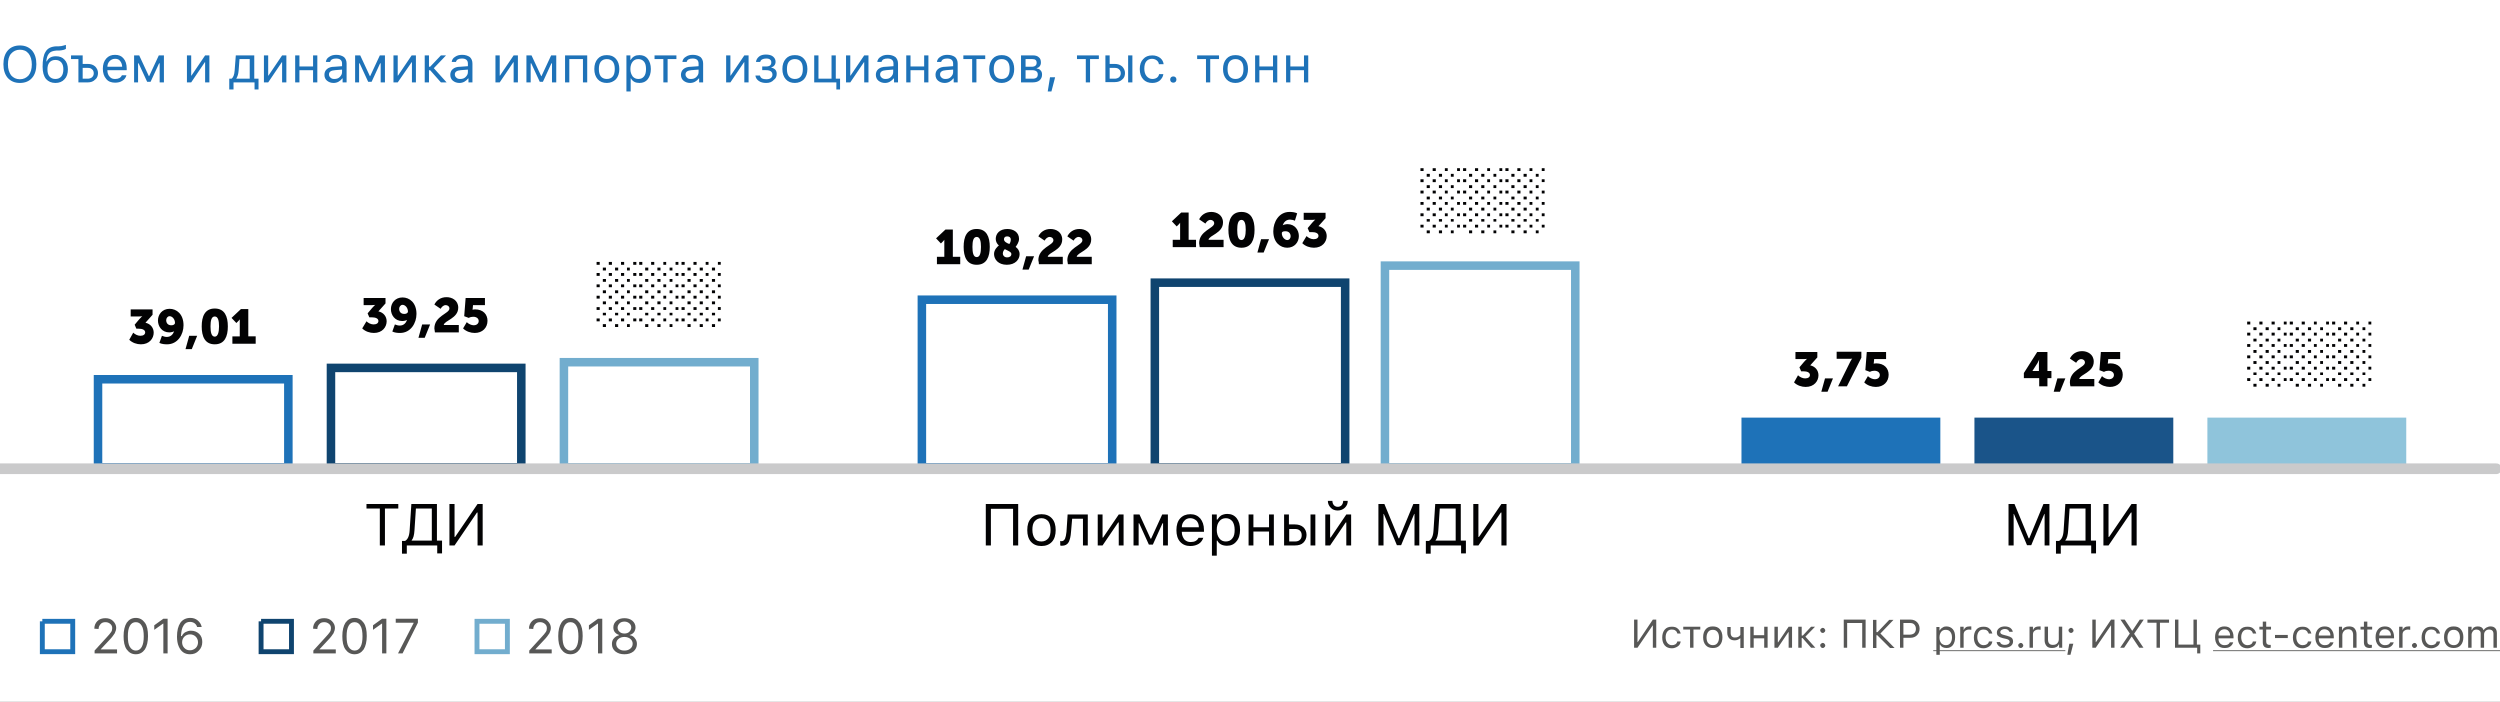
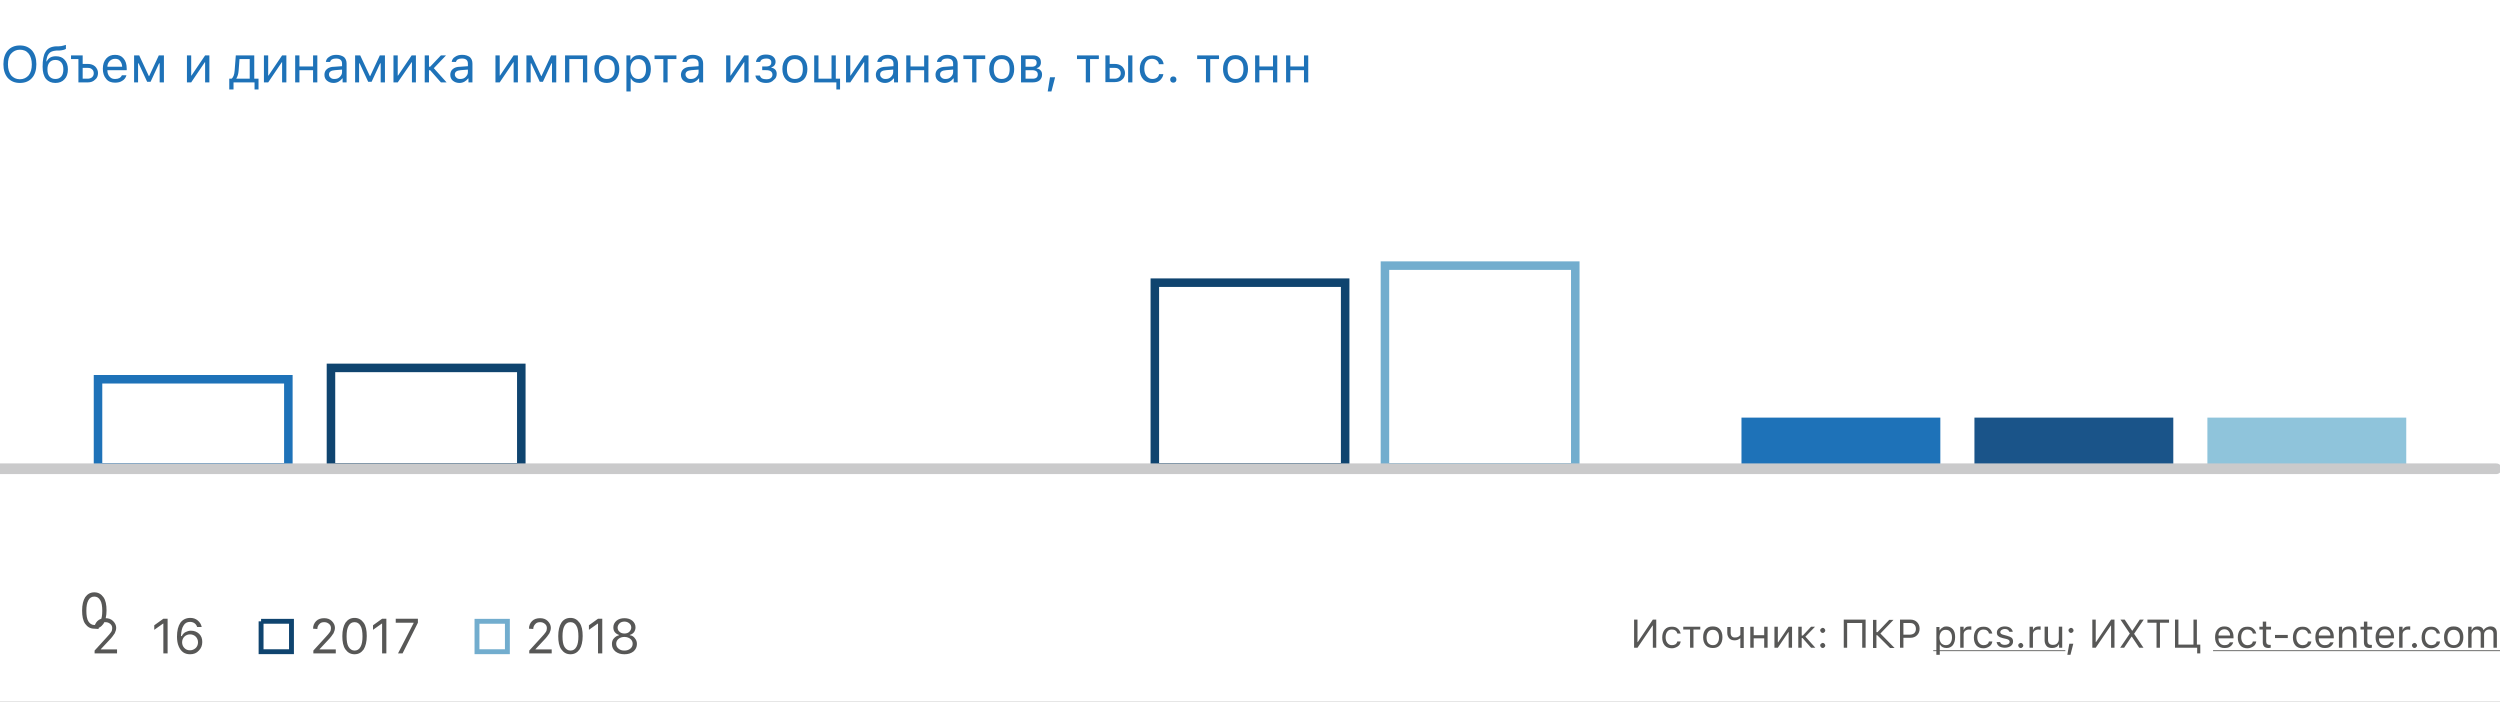
<svg xmlns="http://www.w3.org/2000/svg" xmlns:xlink="http://www.w3.org/1999/xlink" id="Layer_1" x="0" y="0" version="1.1" viewBox="0 0 880 247" xml:space="preserve">
  <rect x="0" y="0" width="880" height="247" fill="#808080" stroke="none" />
  <style>.st2{fill:#1e72b8}.st3{fill:#575756}.st7,.st8,.st9{fill:#fff;stroke:#1e72b8;stroke-width:3}.st8,.st9{stroke:#0f446f}.st9{stroke:#72adce}.st13{fill:#020203}</style>
  <defs>
    <path id="SVGID_1_" d="M0 0h880v247H0z" />
  </defs>
  <clipPath id="SVGID_2_">
    <use overflow="visible" xlink:href="#SVGID_1_" />
  </clipPath>
  <g clip-path="url(#SVGID_2_)">
    <path fill="#fff" d="M0 0h880v247H0z" />
    <path d="M7 16c1.8 0 3.2.6 4.3 1.8 1 1.2 1.5 2.8 1.5 4.8s-.5 3.7-1.5 4.8c-1 1.2-2.5 1.8-4.3 1.8-1.8 0-3.2-.6-4.3-1.8-1-1.2-1.5-2.8-1.5-4.8s.5-3.7 1.6-4.9C3.8 16.6 5.2 16 7 16zm0 1.5c-1.3 0-2.3.5-3.1 1.4s-1.1 2.2-1.1 3.8.4 2.8 1.1 3.8c.8.9 1.8 1.4 3.1 1.4s2.3-.5 3.1-1.4c.7-.9 1.1-2.2 1.1-3.8 0-1.6-.4-2.9-1.1-3.8-.8-1-1.8-1.4-3.1-1.4zM19.5 27.8c.9 0 1.6-.3 2.1-.9.5-.6.7-1.5.7-2.5s-.2-1.8-.7-2.4c-.5-.6-1.2-.9-2.1-.9-.9 0-1.6.3-2.1.9-.5.6-.7 1.4-.7 2.4 0 1.1.2 1.9.7 2.5.5.6 1.2.9 2.1.9zm-3-6.3c.7-1.2 1.7-1.7 3.2-1.7 1.3 0 2.3.4 3 1.2.8.8 1.2 2 1.2 3.4 0 1.5-.4 2.7-1.2 3.5-.8.9-1.9 1.3-3.2 1.3-1.4 0-2.5-.5-3.3-1.4-.8-1-1.2-2.4-1.2-4.3 0-2.3.3-4.1 1-5.2.7-1.3 2-1.9 3.8-2h.9c.6 0 1.2-.1 1.8-.3.4-.1.6-.2.7-.2v1.4c-.4.3-1.2.5-2.4.6h-1c-1.2.1-2.1.4-2.6 1.1-.5.6-.8 1.5-.9 2.7h.2zM27.6 29v-8.2H25v-1.3h4.1v3h1.8c1.1 0 1.9.3 2.6.9.6.6 1 1.4 1 2.3s-.3 1.8-1 2.3c-.7.7-1.5 1-2.6 1h-3.3zm1.5-5.2v3.9h1.8c.6 0 1.1-.2 1.5-.5.4-.4.6-.8.6-1.4 0-.6-.2-1.1-.6-1.4-.4-.4-.9-.5-1.5-.5h-1.8zM40.5 20.7c-.8 0-1.4.3-1.9.8s-.8 1.2-.8 2H43c0-.8-.3-1.5-.7-2-.4-.6-1-.8-1.8-.8zm4 5.8c-.2.8-.7 1.5-1.4 1.9-.7.5-1.6.7-2.6.7-1.3 0-2.4-.4-3.1-1.3-.8-.9-1.2-2.1-1.2-3.6s.4-2.7 1.2-3.6c.8-.9 1.8-1.3 3.1-1.3s2.3.4 3 1.3c.7.8 1.1 2 1.1 3.5v.6h-6.8v.1c0 .9.3 1.7.8 2.2.5.6 1.1.8 1.9.8 1.2 0 2-.4 2.4-1.3h1.6zM47.2 29v-9.5H49l3.4 7.3h.1l3.4-7.3h1.8V29h-1.5v-6.7H56l-3 6.5h-1.2l-3-6.5h-.2V29h-1.4zM65.8 29v-9.5h1.5v7.1h.1l4.8-7.1h1.5V29h-1.5v-7.1h-.1L67.3 29h-1.5zM87.9 20.8h-3.6l-.3 4c-.1 1.3-.4 2.2-.8 2.8v.1h4.7v-6.9zm-7.2 10.7v-3.8h.8c.6-.4 1-1.4 1.1-2.9l.4-5.3h6.5v8.2H91v3.8h-1.4V29h-7.4v2.5h-1.5zM92.9 29v-9.5h1.5v7.1h.1l4.8-7.1h1.5V29h-1.5v-7.1h-.1L94.4 29h-1.5zM103.9 19.5h1.5v3.9h4.8v-3.9h1.5V29h-1.5v-4.3h-4.8V29h-1.5v-9.5zM117.7 27.8c.8 0 1.4-.2 1.9-.7.5-.5.8-1 .8-1.7v-.9l-2.5.2c-1.4.1-2.1.6-2.1 1.5 0 .5.2.8.5 1.1.4.4.8.5 1.4.5zm-.3 1.4c-.9 0-1.7-.3-2.3-.8-.6-.5-.9-1.2-.9-2.1 0-.8.3-1.5.9-2 .6-.5 1.4-.8 2.6-.8l2.7-.2v-.9c0-1.2-.7-1.8-2.1-1.8-1.2 0-1.9.4-2.1 1.2h-1.5c.1-.8.5-1.4 1.2-1.8.7-.5 1.5-.7 2.5-.7 1.1 0 2 .3 2.7.8.6.6.9 1.3.9 2.3V29h-1.4v-1.4h-.1c-.8 1-1.8 1.6-3.1 1.6zM125 29v-9.5h1.8l3.4 7.3h.1l3.4-7.3h1.8V29H134v-6.7h-.2l-3 6.5h-1.2l-3-6.5h-.2V29H125zM138.5 29v-9.5h1.5v7.1h.1l4.8-7.1h1.5V29H145v-7.1h-.1L140 29h-1.5zM151.4 23.5l3.8-4h1.8l-4.3 4.5 4.5 5h-2l-3.8-4.3h-.4V29h-1.5v-9.5h1.5v4h.4zM162 27.8c.8 0 1.4-.2 1.9-.7.5-.5.8-1 .8-1.7v-.9l-2.5.2c-1.4.1-2.1.6-2.1 1.5 0 .5.2.8.5 1.1.4.4.8.5 1.4.5zm-.3 1.4c-.9 0-1.7-.3-2.3-.8-.6-.5-.9-1.2-.9-2.1 0-.8.3-1.5.9-2 .6-.5 1.4-.8 2.6-.8l2.7-.2v-.9c0-1.2-.7-1.8-2.1-1.8-1.2 0-1.9.4-2.1 1.2H159c.1-.8.5-1.4 1.2-1.8.7-.5 1.5-.7 2.5-.7 1.1 0 2 .3 2.7.8.6.6.9 1.3.9 2.3V29h-1.4v-1.4h-.1c-.8 1-1.8 1.6-3.1 1.6zM174.4 29v-9.5h1.5v7.1h.1l4.8-7.1h1.5V29h-1.5v-7.1h-.1l-4.8 7.1h-1.5zM185.3 29v-9.5h1.8l3.4 7.3h.1l3.4-7.3h1.8V29h-1.5v-6.7h-.2l-3 6.5H190l-3-6.5h-.2V29h-1.5zM205.1 20.8h-4.7V29h-1.5v-9.5h7.8V29h-1.5v-8.2zM213.6 27.8c.9 0 1.6-.3 2.1-.9.5-.6.7-1.5.7-2.6s-.2-2-.7-2.6c-.5-.6-1.2-.9-2.1-.9-.9 0-1.6.3-2.1.9-.5.6-.7 1.5-.7 2.6s.2 2 .7 2.6c.5.6 1.2.9 2.1.9zm0 1.4c-1.3 0-2.4-.4-3.2-1.3-.8-.9-1.2-2.1-1.2-3.6s.4-2.7 1.2-3.6c.8-.9 1.8-1.3 3.2-1.3 1.4 0 2.4.4 3.2 1.3.8.9 1.2 2.1 1.2 3.6s-.4 2.7-1.2 3.6c-.8.8-1.9 1.3-3.2 1.3zM225.1 19.4c1.2 0 2.2.4 2.9 1.3.7.9 1.1 2.1 1.1 3.6s-.4 2.7-1.1 3.6c-.7.9-1.7 1.3-2.9 1.3-1.4 0-2.4-.5-3-1.6h-.1v4.6h-1.5V19.5h1.4v1.6h.1c.3-.5.7-1 1.3-1.3.5-.3 1.1-.4 1.8-.4zm-.4 8.4c.9 0 1.5-.3 2-.9.5-.6.7-1.5.7-2.6s-.2-2-.7-2.6c-.5-.6-1.2-.9-2-.9-.9 0-1.5.3-2 .9-.5.6-.8 1.5-.8 2.6s.3 1.9.8 2.6c.5.6 1.2.9 2 .9zM238.1 20.8H235V29h-1.5v-8.2h-3.1v-1.3h7.7v1.3zM243.2 27.8c.8 0 1.4-.2 1.9-.7.5-.5.8-1 .8-1.7v-.9l-2.5.2c-1.4.1-2.1.6-2.1 1.5 0 .5.2.8.5 1.1.3.4.8.5 1.4.5zm-.3 1.4c-.9 0-1.7-.3-2.3-.8-.6-.5-.9-1.2-.9-2.1 0-.8.3-1.5.9-2 .6-.5 1.5-.8 2.6-.8l2.7-.2v-.9c0-1.2-.7-1.8-2.1-1.8-1.2 0-1.9.4-2.1 1.2h-1.5c.1-.8.5-1.4 1.2-1.8.7-.5 1.5-.7 2.5-.7 1.1 0 2 .3 2.7.8.6.6.9 1.3.9 2.3V29h-1.4v-1.4h-.1c-.8 1-1.8 1.6-3.1 1.6zM255.6 29v-9.5h1.5v7.1h.1l4.8-7.1h1.5V29H262v-7.1h-.1l-4.8 7.1h-1.5zM269.7 29.2c-1 0-1.9-.2-2.6-.7-.7-.5-1.1-1.1-1.2-1.9h1.6c.1.4.3.7.7 1 .4.2.9.3 1.5.3.7 0 1.2-.1 1.6-.4.4-.3.6-.7.6-1.2 0-1-.7-1.6-2.2-1.6h-1.4v-1.3h1.4c1.2 0 1.8-.5 1.8-1.4 0-.4-.1-.8-.4-1-.3-.3-.8-.4-1.4-.4-.6 0-1 .1-1.4.3-.4.2-.6.5-.7.9h-1.5c.1-.8.5-1.4 1.1-1.9.6-.5 1.5-.7 2.4-.7 1 0 1.9.2 2.5.7.6.5.9 1.1.9 1.8 0 .5-.1.9-.4 1.3-.3.4-.7.6-1.1.7v.1c1.3.3 1.9 1 1.9 2.2 0 .9-.3 1.6-1 2.1-.7.8-1.6 1.1-2.7 1.1zM279.8 27.8c.9 0 1.6-.3 2.1-.9.5-.6.7-1.5.7-2.6s-.2-2-.7-2.6c-.5-.6-1.2-.9-2.1-.9-.9 0-1.6.3-2.1.9-.5.6-.7 1.5-.7 2.6s.2 2 .7 2.6c.5.6 1.2.9 2.1.9zm0 1.4c-1.3 0-2.4-.4-3.2-1.3-.8-.9-1.2-2.1-1.2-3.6s.4-2.7 1.2-3.6c.8-.9 1.8-1.3 3.2-1.3 1.4 0 2.4.4 3.2 1.3.8.9 1.2 2.1 1.2 3.6s-.4 2.7-1.2 3.6c-.8.8-1.9 1.3-3.2 1.3zM294.4 31.5V29h-7.8v-9.5h1.5v8.2h4.6v-8.2h1.5v8.2h1.5v3.8h-1.3zM297.8 29v-9.5h1.5v7.1h.1l4.8-7.1h1.5V29h-1.5v-7.1h-.1l-4.8 7.1h-1.5zM311.7 27.8c.8 0 1.4-.2 1.9-.7.5-.5.8-1 .8-1.7v-.9l-2.5.2c-1.4.1-2.1.6-2.1 1.5 0 .5.2.8.5 1.1.4.4.9.5 1.4.5zm-.2 1.4c-.9 0-1.7-.3-2.3-.8-.6-.5-.9-1.2-.9-2.1 0-.8.3-1.5.9-2 .6-.5 1.5-.8 2.6-.8l2.7-.2v-.9c0-1.2-.7-1.8-2.1-1.8-1.2 0-1.9.4-2.1 1.2h-1.5c.1-.8.5-1.4 1.2-1.8.7-.5 1.5-.7 2.5-.7 1.1 0 2 .3 2.7.8.6.6.9 1.3.9 2.3V29h-1.4v-1.4h-.1c-.9 1-1.8 1.6-3.1 1.6zM319 19.5h1.5v3.9h4.8v-3.9h1.5V29h-1.5v-4.3h-4.8V29H319v-9.5zM332.8 27.8c.8 0 1.4-.2 1.9-.7.5-.5.8-1 .8-1.7v-.9l-2.5.2c-1.4.1-2.1.6-2.1 1.5 0 .5.2.8.5 1.1.4.4.9.5 1.4.5zm-.3 1.4c-.9 0-1.7-.3-2.3-.8-.6-.5-.9-1.2-.9-2.1 0-.8.3-1.5.9-2 .6-.5 1.5-.8 2.6-.8l2.7-.2v-.9c0-1.2-.7-1.8-2.1-1.8-1.2 0-1.9.4-2.1 1.2h-1.5c.1-.8.5-1.4 1.2-1.8.7-.5 1.5-.7 2.5-.7 1.1 0 2 .3 2.7.8.6.6.9 1.3.9 2.3V29h-1.4v-1.4h-.1c-.8 1-1.8 1.6-3.1 1.6zM346.8 20.8h-3.1V29h-1.5v-8.2h-3.1v-1.3h7.7v1.3zM352.6 27.8c.9 0 1.6-.3 2.1-.9.5-.6.7-1.5.7-2.6s-.2-2-.7-2.6c-.5-.6-1.2-.9-2.1-.9-.9 0-1.6.3-2.1.9-.5.6-.7 1.5-.7 2.6s.2 2 .7 2.6c.5.6 1.2.9 2.1.9zm0 1.4c-1.3 0-2.4-.4-3.2-1.3-.8-.9-1.2-2.1-1.2-3.6s.4-2.7 1.2-3.6c.8-.9 1.8-1.3 3.2-1.3 1.4 0 2.4.4 3.2 1.3.8.9 1.2 2.1 1.2 3.6s-.4 2.7-1.2 3.6c-.8.8-1.9 1.3-3.2 1.3zM361 20.8v2.7h2.1c1.2 0 1.8-.5 1.8-1.4 0-.9-.5-1.3-1.5-1.3H361zm0 3.9v3h2.5c1.2 0 1.8-.5 1.8-1.5s-.7-1.5-2.1-1.5H361zm-1.5-5.2h4.1c.9 0 1.6.2 2.1.7.5.4.7 1 .7 1.8 0 .5-.1.9-.4 1.3-.3.4-.7.6-1.1.7v.1c.6.1 1.1.3 1.4.7.4.4.5.9.5 1.5 0 .8-.3 1.5-.9 2-.6.5-1.4.7-2.4.7h-4.1v-9.5zM368.8 32.2l.8-5h1.8l-1.3 5h-1.3zM386.8 20.8h-3.1V29h-1.5v-8.2h-3.1v-1.3h7.7v1.3zM397.1 19.5h1.5V29h-1.5v-9.5zm-6.5 4.3v3.9h1.8c.6 0 1.1-.2 1.5-.5.4-.4.6-.8.6-1.4 0-.6-.2-1.1-.6-1.4-.4-.4-.9-.5-1.5-.5h-1.8zm-1.5-4.3h1.5v3h1.8c1.1 0 1.9.3 2.6.9.6.6 1 1.4 1 2.3s-.3 1.8-1 2.3c-.6.6-1.5.9-2.6.9h-3.3v-9.4zM407.9 22.4c-.1-.5-.4-.9-.8-1.2-.4-.3-1-.5-1.6-.5-.8 0-1.5.3-2 .9-.5.6-.7 1.5-.7 2.6s.3 2 .8 2.6c.5.6 1.2 1 2 1 1.3 0 2.2-.6 2.4-1.7h1.5c-.1.9-.6 1.6-1.2 2.2-.7.6-1.6.9-2.7.9-1.3 0-2.4-.4-3.2-1.3-.8-.9-1.2-2.1-1.2-3.6s.4-2.7 1.2-3.5c.8-.9 1.8-1.3 3.2-1.3 1.1 0 2 .3 2.8.9.7.6 1.1 1.3 1.2 2.2h-1.7zM413 29.1c-.3 0-.6-.1-.8-.3-.2-.2-.3-.5-.3-.8 0-.3.1-.6.3-.8.2-.2.5-.3.8-.3.3 0 .6.1.8.3.2.2.3.5.3.8 0 .3-.1.6-.3.8-.2.2-.5.3-.8.3zM429.1 20.8H426V29h-1.5v-8.2h-3.1v-1.3h7.7v1.3zM434.9 27.8c.9 0 1.6-.3 2.1-.9.5-.6.7-1.5.7-2.6s-.2-2-.7-2.6c-.5-.6-1.2-.9-2.1-.9-.9 0-1.6.3-2.1.9-.5.6-.7 1.5-.7 2.6s.2 2 .7 2.6c.5.6 1.2.9 2.1.9zm0 1.4c-1.3 0-2.4-.4-3.2-1.3-.8-.9-1.2-2.1-1.2-3.6s.4-2.7 1.2-3.6c.8-.9 1.8-1.3 3.2-1.3 1.4 0 2.4.4 3.2 1.3.8.9 1.2 2.1 1.2 3.6s-.4 2.7-1.2 3.6c-.8.8-1.9 1.3-3.2 1.3zM441.8 19.5h1.5v3.9h4.8v-3.9h1.5V29h-1.5v-4.3h-4.8V29h-1.5v-9.5zM452.7 19.5h1.5v3.9h4.8v-3.9h1.5V29H459v-4.3h-4.8V29h-1.5v-9.5z" class="st2" />
    <path d="M581.8 220.2h-.1l-5.3 7.8h-1.2v-9.9h1.2v7.9h.1l5.3-7.9h1.2v9.9h-1.2v-7.8zM590.4 222.9c-.1-.4-.3-.7-.6-.9-.3-.3-.8-.4-1.3-.4-.7 0-1.2.2-1.6.7-.4.5-.6 1.2-.6 2s.2 1.5.6 2c.4.5.9.8 1.6.8 1 0 1.7-.4 1.9-1.3h1.2c-.1.7-.4 1.3-1 1.7-.6.4-1.3.7-2.1.7-1 0-1.9-.3-2.5-1-.6-.7-.9-1.6-.9-2.8 0-1.1.3-2.1.9-2.8.6-.7 1.4-1 2.5-1 .9 0 1.6.2 2.1.7.5.4.8 1 1 1.7h-1.2zM598.5 221.6h-2.4v6.4h-1.2v-6.4h-2.4v-1h6v1zM602.9 227.1c.7 0 1.2-.2 1.6-.7.4-.5.6-1.2.6-2s-.2-1.6-.6-2c-.4-.5-.9-.7-1.6-.7-.7 0-1.2.2-1.6.7-.4.5-.6 1.2-.6 2s.2 1.6.6 2c.4.4.9.7 1.6.7zm0 1c-1 0-1.9-.3-2.5-1-.6-.7-.9-1.6-.9-2.8 0-1.2.3-2.1.9-2.8.6-.7 1.4-1 2.5-1s1.9.3 2.5 1c.6.7.9 1.6.9 2.8 0 1.2-.3 2.1-.9 2.8-.6.7-1.4 1-2.5 1zM612.6 228v-3.3h-.1c-.6.5-1.2.7-1.9.7-.8 0-1.4-.2-1.9-.7-.4-.5-.7-1.1-.7-1.9v-2.1h1.2v2.1c0 .5.1.9.4 1.2.3.3.6.4 1.1.4.9 0 1.5-.3 1.9-.9v-2.8h1.2v7.4h-1.2zM616.1 220.6h1.2v3h3.7v-3h1.2v7.4H621v-3.3h-3.7v3.3h-1.2v-7.4zM624.6 228v-7.4h1.2v5.5h.1l3.7-5.5h1.2v7.4h-1.2v-5.5h-.1l-3.7 5.5h-1.2zM634.6 223.7l2.9-3.1h1.4l-3.4 3.5 3.5 3.9h-1.5l-3-3.4h-.3v3.4H633v-7.4h1.2v3.1h.4zM641.6 228.1c-.2 0-.5-.1-.6-.3-.2-.2-.3-.4-.3-.6 0-.2.1-.5.3-.6.2-.2.4-.3.6-.3.2 0 .5.1.6.3.2.2.3.4.3.6 0 .2-.1.5-.3.6-.1.2-.3.3-.6.3zm0-5.3c-.2 0-.5-.1-.6-.3-.2-.2-.3-.4-.3-.6 0-.2.1-.5.3-.6.2-.2.4-.3.6-.3.2 0 .5.1.6.3.2.2.3.4.3.6 0 .2-.1.5-.3.6-.1.2-.3.3-.6.3zM655.5 228v-8.7h-5.3v8.7H649v-9.9h7.7v9.9h-1.2zM660.9 222.5l4.1-4.3h1.5l-4.6 4.8 5 5.1h-1.6l-4.5-4.5h-.3v4.5h-1.2v-9.9h1.2v4.3h.4zM672.5 218.1c.9 0 1.7.3 2.3.9.6.6.9 1.4.9 2.3 0 .9-.3 1.7-.9 2.3-.6.6-1.4.9-2.3.9H670v3.5h-1.2v-9.9h3.7zm-2.5 5.3h2.2c.7 0 1.2-.2 1.6-.5.4-.4.6-.9.6-1.5 0-.7-.2-1.2-.6-1.6-.4-.4-.9-.5-1.6-.5H670v4.1zM685.1 220.5c.9 0 1.7.3 2.3 1 .6.7.8 1.6.8 2.8 0 1.2-.3 2.1-.8 2.8-.6.7-1.3 1-2.2 1-1.1 0-1.9-.4-2.3-1.2h-.1v3.6h-1.2v-9.8h1.1v1.2h.1c.2-.4.6-.8 1-1 .4-.3.8-.4 1.3-.4zm-.2 6.6c.7 0 1.2-.2 1.6-.7.4-.5.6-1.2.6-2 0-.9-.2-1.5-.6-2-.4-.5-.9-.7-1.6-.7-.7 0-1.2.2-1.6.7-.4.5-.6 1.2-.6 2s.2 1.5.6 2c.4.4.9.7 1.6.7zM690.1 220.6h1.1v1.1h.1c.1-.4.4-.7.7-.9s.8-.3 1.3-.3h.6v1.2c-.2 0-.4-.1-.8-.1-.6 0-1 .2-1.4.5-.4.3-.5.8-.5 1.3v4.6H690v-7.4zM700.1 222.9c-.1-.4-.3-.7-.6-.9-.3-.3-.8-.4-1.3-.4-.7 0-1.2.2-1.6.7-.4.5-.6 1.2-.6 2s.2 1.5.6 2c.4.5.9.8 1.6.8 1 0 1.7-.4 1.9-1.3h1.2c-.1.7-.4 1.3-1 1.7-.6.4-1.3.7-2.1.7-1 0-1.9-.3-2.5-1-.6-.7-.9-1.6-.9-2.8 0-1.1.3-2.1.9-2.8.6-.7 1.4-1 2.5-1 .9 0 1.6.2 2.1.7.5.4.8 1 1 1.7h-1.2zM702.9 222.6c0-.6.3-1.1.8-1.5s1.2-.6 2-.6 1.4.2 1.9.5c.5.4.8.8.9 1.4h-1.2c-.1-.3-.3-.5-.5-.7-.3-.2-.6-.3-1.1-.3-.4 0-.8.1-1.1.3-.3.2-.5.5-.5.8 0 .5.4.8 1.3 1l1.1.3c.7.2 1.2.4 1.6.7.3.3.5.7.5 1.3 0 .7-.3 1.2-.8 1.6-.6.4-1.3.6-2.1.6s-1.5-.2-2-.5c-.5-.4-.8-.9-.9-1.5h1.2c.2.7.8 1 1.7 1 .5 0 .9-.1 1.2-.3.3-.2.5-.5.5-.8 0-.5-.4-.8-1.2-1l-1.3-.3c-.7-.2-1.2-.4-1.5-.7-.4-.3-.5-.7-.5-1.3zM711.3 228.1c-.2 0-.5-.1-.6-.3-.2-.2-.3-.4-.3-.6 0-.2.1-.5.3-.6.2-.2.4-.3.6-.3.2 0 .5.1.6.3.2.2.3.4.3.6 0 .2-.1.5-.3.6-.1.2-.3.3-.6.3zM714.5 220.6h1.1v1.1h.1c.1-.4.4-.7.7-.9.4-.2.8-.3 1.3-.3h.6v1.2c-.2 0-.4-.1-.8-.1-.6 0-1 .2-1.4.5-.4.3-.5.8-.5 1.3v4.6h-1.2v-7.4zM725.9 228h-1.1v-1.2h-.1c-.4.9-1.2 1.3-2.4 1.3-.8 0-1.5-.2-1.9-.7-.4-.5-.7-1.1-.7-2v-4.8h1.2v4.5c0 1.3.6 1.9 1.7 1.9.7 0 1.2-.2 1.5-.5.4-.4.6-.9.6-1.5v-4.4h1.2v7.4zM727.7 230.5l.7-3.9h1.4l-1 3.9h-1.1zm1.3-7.7c-.2 0-.5-.1-.6-.3-.2-.2-.3-.4-.3-.6 0-.2.1-.5.3-.6.2-.2.4-.3.6-.3.2 0 .5.1.6.3.2.2.3.4.3.6 0 .2-.1.5-.3.6-.1.2-.3.3-.6.3zM743.1 220.2h-.1l-5.3 7.8h-1.2v-9.9h1.2v7.9h.1l5.3-7.9h1.2v9.9h-1.2v-7.8zM749.7 223l-3.3-4.9h1.5l2.6 3.9h.1l2.6-3.9h1.4l-3.4 5 3.3 4.9H753l-2.6-3.9h-.1l-2.6 3.9h-1.4l3.4-5zM759.1 228v-8.8h-3.2v-1.1h7.6v1.1h-3.2v8.8h-1.2zM773.4 229.9V228h-7.8v-9.9h1.2v8.8h5.3v-8.8h1.2v8.8h1.2v3.1h-1.1zM783 221.5c-.6 0-1.1.2-1.5.6-.4.4-.6.9-.6 1.6h4.1c0-.7-.2-1.2-.6-1.6-.3-.4-.8-.6-1.4-.6zm3.1 4.6c-.2.6-.5 1.1-1.1 1.5-.5.4-1.2.5-2 .5-1 0-1.8-.3-2.4-1-.6-.7-.9-1.6-.9-2.8 0-1.2.3-2.1.9-2.8.6-.7 1.4-1 2.4-1s1.8.3 2.3 1c.6.7.9 1.6.9 2.7v.5h-5.3v.1c0 .7.2 1.3.6 1.7.4.4.9.6 1.5.6 1 0 1.6-.3 1.9-1h1.2zM793 222.9c-.1-.4-.3-.7-.6-.9-.3-.3-.8-.4-1.3-.4-.7 0-1.2.2-1.6.7-.4.5-.6 1.2-.6 2s.2 1.5.6 2c.4.5.9.8 1.6.8 1 0 1.7-.4 1.9-1.3h1.2c-.1.7-.4 1.3-1 1.7-.6.4-1.3.7-2.1.7-1 0-1.9-.3-2.5-1-.6-.7-.9-1.6-.9-2.8 0-1.1.3-2.1.9-2.8.6-.7 1.4-1 2.5-1 .9 0 1.6.2 2.1.7.5.4.8 1 1 1.7H793zM797.7 218.8v1.8h1.7v1h-1.7v4.2c0 .4.1.7.3.9.2.2.5.3.8.3h.5v1c-.3 0-.5.1-.7.1-.8 0-1.3-.2-1.6-.5-.3-.3-.5-.8-.5-1.5v-4.5h-1.2v-1h1.2v-1.8h1.2zM800.8 224.6v-1.1h4.5v1.1h-4.5zM812.4 222.9c-.1-.4-.3-.7-.6-.9-.3-.3-.8-.4-1.3-.4-.7 0-1.2.2-1.6.7-.4.5-.6 1.2-.6 2s.2 1.5.6 2c.4.5.9.8 1.6.8 1 0 1.7-.4 1.9-1.3h1.2c-.1.7-.4 1.3-1 1.7-.6.4-1.3.7-2.1.7-1 0-1.9-.3-2.5-1-.6-.7-.9-1.6-.9-2.8 0-1.1.3-2.1.9-2.8.6-.7 1.4-1 2.5-1 .9 0 1.6.2 2.1.7.5.4.8 1 1 1.7h-1.2zM818.2 221.5c-.6 0-1.1.2-1.4.6-.4.4-.6.9-.6 1.6h4.1c0-.7-.2-1.2-.6-1.6-.4-.4-.9-.6-1.5-.6zm3.2 4.6c-.2.6-.5 1.1-1.1 1.5-.5.4-1.2.5-2 .5-1 0-1.8-.3-2.4-1-.6-.7-.9-1.6-.9-2.8 0-1.2.3-2.1.9-2.8.6-.7 1.4-1 2.4-1s1.8.3 2.3 1c.6.7.9 1.6.9 2.7v.5h-5.3v.1c0 .7.2 1.3.6 1.7.4.4.9.6 1.5.6 1 0 1.6-.3 1.9-1h1.2zM823.3 220.6h1.1v1.2h.1c.4-.9 1.2-1.3 2.4-1.3.8 0 1.5.2 1.9.7.4.5.7 1.1.7 2v4.8h-1.2v-4.5c0-1.3-.6-2-1.7-2-.6 0-1.2.2-1.5.6-.4.4-.6.9-.6 1.5v4.4h-1.2v-7.4zM833.3 218.8v1.8h1.7v1h-1.7v4.2c0 .4.1.7.3.9.2.2.5.3.8.3h.5v1c-.3 0-.5.1-.7.1-.8 0-1.3-.2-1.6-.5-.3-.3-.5-.8-.5-1.5v-4.5h-1.2v-1h1.2v-1.8h1.2zM839.5 221.5c-.6 0-1.1.2-1.4.6-.4.4-.6.9-.6 1.6h4.1c0-.7-.2-1.2-.6-1.6-.4-.4-.9-.6-1.5-.6zm3.1 4.6c-.2.6-.5 1.1-1.1 1.5-.5.4-1.2.5-2 .5-1 0-1.8-.3-2.4-1-.6-.7-.9-1.6-.9-2.8 0-1.2.3-2.1.9-2.8.6-.7 1.4-1 2.4-1s1.8.3 2.3 1c.6.7.9 1.6.9 2.7v.5h-5.3v.1c0 .7.2 1.3.6 1.7.4.4.9.6 1.5.6 1 0 1.6-.3 1.9-1h1.2zM844.6 220.6h1.1v1.1h.1c.1-.4.4-.7.7-.9s.8-.3 1.3-.3h.6v1.2c-.2 0-.4-.1-.8-.1-.6 0-1 .2-1.4.5-.4.3-.5.8-.5 1.3v4.6h-1.2v-7.4zM849.9 228.1c-.2 0-.5-.1-.6-.3-.2-.2-.3-.4-.3-.6 0-.2.1-.5.3-.6.2-.2.4-.3.6-.3.2 0 .5.1.6.3.2.2.3.4.3.6 0 .2-.1.5-.3.6-.1.2-.4.3-.6.3zM857.7 222.9c-.1-.4-.3-.7-.6-.9-.3-.3-.8-.4-1.3-.4-.7 0-1.2.2-1.6.7-.4.5-.6 1.2-.6 2s.2 1.5.6 2c.4.5.9.8 1.6.8 1 0 1.7-.4 1.9-1.3h1.2c-.1.7-.4 1.3-1 1.7-.6.4-1.3.7-2.1.7-1 0-1.9-.3-2.5-1-.6-.7-.9-1.6-.9-2.8 0-1.1.3-2.1.9-2.8.6-.7 1.4-1 2.5-1 .9 0 1.6.2 2.1.7.5.4.8 1 1 1.7h-1.2zM863.7 227.1c.7 0 1.2-.2 1.6-.7.4-.5.6-1.2.6-2s-.2-1.6-.6-2c-.4-.5-.9-.7-1.6-.7-.7 0-1.2.2-1.6.7-.4.5-.6 1.2-.6 2s.2 1.6.6 2c.3.4.9.7 1.6.7zm0 1c-1 0-1.9-.3-2.5-1-.6-.7-.9-1.6-.9-2.8 0-1.2.3-2.1.9-2.8.6-.7 1.4-1 2.5-1s1.9.3 2.5 1c.6.7.9 1.6.9 2.8 0 1.2-.3 2.1-.9 2.8-.6.7-1.5 1-2.5 1zM868.9 220.6h1.1v1.2h.1c.4-.9 1-1.3 2.1-1.3 1 0 1.7.4 2 1.3h.1c.2-.4.5-.7.9-.9.4-.2.9-.4 1.4-.4.8 0 1.3.2 1.7.6.4.4.6 1 .6 1.8v5.1h-1.2v-4.8c0-1.1-.5-1.6-1.6-1.6-.5 0-.9.2-1.2.5-.3.3-.5.7-.5 1.2v4.7h-1.2v-5c0-.4-.1-.8-.4-1-.3-.3-.7-.4-1.1-.4-.5 0-.9.2-1.2.5-.3.4-.5.8-.5 1.3v4.6h-1.2v-7.4z" class="st3" />
-     <path d="M680.4 228.9H727v.3h-46.5v-.3zm98.6 0h101v.3H779v-.3zM33.2 221.3c0-1.1.4-2 1.1-2.7.7-.7 1.7-1 2.8-1 1.1 0 2 .3 2.7 1 .7.7 1.1 1.5 1.1 2.4 0 .6-.2 1.3-.5 1.9-.4.6-1 1.5-2 2.5l-2.9 3.1v.1h5.7v1.4h-7.9v-1l4.2-4.6c.8-.8 1.3-1.5 1.6-1.9s.4-.9.4-1.4c0-.6-.2-1.1-.7-1.5-.5-.4-1-.6-1.7-.6s-1.3.2-1.7.7c-.4.4-.7 1-.7 1.7l-1.5-.1zM47.8 230.3c-1.4 0-2.4-.6-3.2-1.7-.8-1.1-1.1-2.7-1.1-4.7s.4-3.6 1.1-4.7c.8-1.1 1.8-1.7 3.2-1.7 1.4 0 2.4.6 3.2 1.7.8 1.1 1.1 2.7 1.1 4.7s-.4 3.6-1.1 4.7c-.8 1.1-1.8 1.7-3.2 1.7zm0-1.3c.9 0 1.6-.4 2.1-1.3s.7-2.1.7-3.7-.2-2.9-.7-3.7c-.5-.9-1.2-1.3-2.1-1.3-.9 0-1.6.4-2.1 1.3s-.7 2.1-.7 3.7.2 2.9.7 3.7c.5.8 1.2 1.3 2.1 1.3zM57.5 219.5h-.1l-3.1 2.2v-1.6l3.2-2.3H59V230h-1.5v-10.5zM66.9 230.3c-1.9 0-3.2-.9-4-2.8-.4-.9-.6-2.1-.6-3.4 0-2.1.4-3.7 1.2-4.9.8-1.1 2-1.7 3.5-1.7 1 0 1.9.3 2.6.9.7.6 1.2 1.3 1.4 2.3h-1.6c-.2-.6-.5-1-.9-1.3-.4-.3-1-.5-1.6-.5-1 0-1.8.4-2.3 1.3-.6.9-.8 2.1-.9 3.7h.3c.3-.6.7-1.1 1.3-1.4.6-.3 1.2-.5 1.9-.5 1.2 0 2.1.4 2.9 1.1.8.8 1.1 1.7 1.1 2.9s-.4 2.2-1.2 3c-.8.9-1.8 1.3-3.1 1.3zm0-1.4c.8 0 1.4-.3 2-.8.5-.5.8-1.2.8-2s-.3-1.5-.8-2-1.2-.8-2-.8-1.5.3-2 .8-.8 1.2-.8 2 .3 1.5.8 2c.6.6 1.2.8 2 .8zM110.2 221.3c0-1.1.4-2 1.1-2.7.7-.7 1.7-1 2.8-1 1.1 0 2 .3 2.7 1 .7.7 1.1 1.5 1.1 2.4 0 .6-.2 1.3-.5 1.9-.4.6-1 1.5-2 2.5l-2.9 3.1v.1h5.7v1.4h-7.9v-1l4.2-4.6c.8-.8 1.3-1.5 1.6-1.9.3-.4.4-.9.4-1.4 0-.6-.2-1.1-.7-1.5-.5-.4-1-.6-1.7-.6s-1.3.2-1.7.7c-.4.4-.7 1-.7 1.7l-1.5-.1zM124.8 230.3c-1.4 0-2.4-.6-3.2-1.7-.8-1.1-1.1-2.7-1.1-4.7s.4-3.6 1.1-4.7c.8-1.1 1.8-1.7 3.2-1.7 1.4 0 2.4.6 3.2 1.7.8 1.1 1.1 2.7 1.1 4.7s-.4 3.6-1.1 4.7c-.8 1.1-1.8 1.7-3.2 1.7zm0-1.3c.9 0 1.6-.4 2.1-1.3s.7-2.1.7-3.7-.2-2.9-.7-3.7c-.5-.9-1.2-1.3-2.1-1.3-.9 0-1.6.4-2.1 1.3s-.7 2.1-.7 3.7.2 2.9.7 3.7c.5.8 1.2 1.3 2.1 1.3zM134.5 219.5h-.1l-3.1 2.2v-1.6l3.2-2.3h1.5V230h-1.5v-10.5zM145.6 219.3v-.1h-6.3v-1.4h7.8v1.4l-5.4 10.8h-1.6l5.5-10.7z" class="st3" />
-     <path fill="#fff" stroke="#1e72b8" stroke-width="1.725" d="M14.9 218.7h10.7v10.7H14.9v-10.7z" />
+     <path d="M680.4 228.9H727v.3h-46.5v-.3zm98.6 0h101v.3H779v-.3zM33.2 221.3c0-1.1.4-2 1.1-2.7.7-.7 1.7-1 2.8-1 1.1 0 2 .3 2.7 1 .7.7 1.1 1.5 1.1 2.4 0 .6-.2 1.3-.5 1.9-.4.6-1 1.5-2 2.5l-2.9 3.1v.1h5.7v1.4h-7.9v-1l4.2-4.6c.8-.8 1.3-1.5 1.6-1.9s.4-.9.4-1.4c0-.6-.2-1.1-.7-1.5-.5-.4-1-.6-1.7-.6s-1.3.2-1.7.7c-.4.4-.7 1-.7 1.7l-1.5-.1zc-1.4 0-2.4-.6-3.2-1.7-.8-1.1-1.1-2.7-1.1-4.7s.4-3.6 1.1-4.7c.8-1.1 1.8-1.7 3.2-1.7 1.4 0 2.4.6 3.2 1.7.8 1.1 1.1 2.7 1.1 4.7s-.4 3.6-1.1 4.7c-.8 1.1-1.8 1.7-3.2 1.7zm0-1.3c.9 0 1.6-.4 2.1-1.3s.7-2.1.7-3.7-.2-2.9-.7-3.7c-.5-.9-1.2-1.3-2.1-1.3-.9 0-1.6.4-2.1 1.3s-.7 2.1-.7 3.7.2 2.9.7 3.7c.5.8 1.2 1.3 2.1 1.3zM57.5 219.5h-.1l-3.1 2.2v-1.6l3.2-2.3H59V230h-1.5v-10.5zM66.9 230.3c-1.9 0-3.2-.9-4-2.8-.4-.9-.6-2.1-.6-3.4 0-2.1.4-3.7 1.2-4.9.8-1.1 2-1.7 3.5-1.7 1 0 1.9.3 2.6.9.7.6 1.2 1.3 1.4 2.3h-1.6c-.2-.6-.5-1-.9-1.3-.4-.3-1-.5-1.6-.5-1 0-1.8.4-2.3 1.3-.6.9-.8 2.1-.9 3.7h.3c.3-.6.7-1.1 1.3-1.4.6-.3 1.2-.5 1.9-.5 1.2 0 2.1.4 2.9 1.1.8.8 1.1 1.7 1.1 2.9s-.4 2.2-1.2 3c-.8.9-1.8 1.3-3.1 1.3zm0-1.4c.8 0 1.4-.3 2-.8.5-.5.8-1.2.8-2s-.3-1.5-.8-2-1.2-.8-2-.8-1.5.3-2 .8-.8 1.2-.8 2 .3 1.5.8 2c.6.6 1.2.8 2 .8zM110.2 221.3c0-1.1.4-2 1.1-2.7.7-.7 1.7-1 2.8-1 1.1 0 2 .3 2.7 1 .7.7 1.1 1.5 1.1 2.4 0 .6-.2 1.3-.5 1.9-.4.6-1 1.5-2 2.5l-2.9 3.1v.1h5.7v1.4h-7.9v-1l4.2-4.6c.8-.8 1.3-1.5 1.6-1.9.3-.4.4-.9.4-1.4 0-.6-.2-1.1-.7-1.5-.5-.4-1-.6-1.7-.6s-1.3.2-1.7.7c-.4.4-.7 1-.7 1.7l-1.5-.1zM124.8 230.3c-1.4 0-2.4-.6-3.2-1.7-.8-1.1-1.1-2.7-1.1-4.7s.4-3.6 1.1-4.7c.8-1.1 1.8-1.7 3.2-1.7 1.4 0 2.4.6 3.2 1.7.8 1.1 1.1 2.7 1.1 4.7s-.4 3.6-1.1 4.7c-.8 1.1-1.8 1.7-3.2 1.7zm0-1.3c.9 0 1.6-.4 2.1-1.3s.7-2.1.7-3.7-.2-2.9-.7-3.7c-.5-.9-1.2-1.3-2.1-1.3-.9 0-1.6.4-2.1 1.3s-.7 2.1-.7 3.7.2 2.9.7 3.7c.5.8 1.2 1.3 2.1 1.3zM134.5 219.5h-.1l-3.1 2.2v-1.6l3.2-2.3h1.5V230h-1.5v-10.5zM145.6 219.3v-.1h-6.3v-1.4h7.8v1.4l-5.4 10.8h-1.6l5.5-10.7z" class="st3" />
    <path fill="#fff" stroke="#0f446f" stroke-width="1.725" d="M91.9 218.7h10.7v10.7H91.9v-10.7z" />
    <path d="M186.2 221.3c0-1.1.4-2 1.1-2.7.7-.7 1.7-1 2.8-1 1.1 0 2 .3 2.7 1 .7.7 1.1 1.5 1.1 2.4 0 .6-.2 1.3-.5 1.9-.4.6-1 1.5-2 2.5l-2.9 3.1v.1h5.7v1.4h-7.9v-1l4.2-4.6c.8-.8 1.3-1.5 1.6-1.9.3-.4.4-.9.4-1.4 0-.6-.2-1.1-.7-1.5-.5-.4-1-.6-1.7-.6s-1.3.2-1.7.7c-.4.4-.7 1-.7 1.7l-1.5-.1zM200.8 230.3c-1.4 0-2.4-.6-3.2-1.7-.8-1.1-1.1-2.7-1.1-4.7s.4-3.6 1.1-4.7 1.8-1.7 3.2-1.7c1.4 0 2.4.6 3.2 1.7.8 1.1 1.1 2.7 1.1 4.7s-.4 3.6-1.1 4.7c-.8 1.1-1.8 1.7-3.2 1.7zm0-1.3c.9 0 1.6-.4 2.1-1.3s.7-2.1.7-3.7-.2-2.9-.7-3.7c-.5-.9-1.2-1.3-2.1-1.3-.9 0-1.6.4-2.1 1.3s-.7 2.1-.7 3.7.2 2.9.7 3.7c.5.8 1.2 1.3 2.1 1.3zM210.5 219.5h-.1l-3.1 2.2v-1.6l3.2-2.3h1.5V230h-1.5v-10.5zM219.8 230.3c-1.3 0-2.3-.3-3.2-1-.8-.7-1.2-1.5-1.2-2.6 0-.8.2-1.5.7-2 .5-.6 1.1-.9 1.8-1.1v-.1c-.6-.2-1.1-.5-1.5-1-.4-.5-.5-1.1-.5-1.7 0-.9.4-1.7 1.1-2.3.7-.6 1.7-.9 2.8-.9 1.1 0 2.1.3 2.8.9.7.6 1.1 1.4 1.1 2.3 0 .7-.2 1.2-.5 1.7-.4.5-.9.8-1.5 1v.1c.8.1 1.4.5 1.8 1.1.5.6.7 1.2.7 2 0 1-.4 1.9-1.2 2.6-.9.7-1.9 1-3.2 1zm0-1.3c.8 0 1.5-.2 2.1-.7.5-.4.8-1 .8-1.7s-.3-1.3-.8-1.7c-.5-.4-1.2-.7-2.1-.7-.8 0-1.5.2-2.1.7-.5.4-.8 1-.8 1.7s.3 1.3.8 1.7c.6.5 1.2.7 2.1.7zm0-6c.7 0 1.3-.2 1.7-.6.4-.4.7-.9.7-1.5s-.2-1.1-.7-1.5-1-.6-1.7-.6-1.3.2-1.7.6c-.4.4-.7.9-.7 1.5s.2 1.1.7 1.5c.4.4 1 .6 1.7.6z" class="st3" />
    <path fill="#fff" stroke="#72adce" stroke-width="1.725" d="M167.9 218.7h10.7v10.7h-10.7v-10.7z" />
    <path d="M34.5 133.5h67v31h-67v-31z" class="st7" />
    <path d="M116.5 129.5h67v35h-67v-35z" class="st8" />
-     <path d="M198.5 127.5h67v37h-67v-37z" class="st9" />
-     <path d="M324.5 105.5h67v59h-67v-59z" class="st7" />
    <path d="M406.5 99.5h67v65h-67v-65z" class="st8" />
    <path d="M487.5 93.5h67v71h-67v-71z" class="st9" />
    <path d="M683 147h-70v19h70v-19z" class="st2" />
    <path fill="#1a5489" d="M765 147h-70v19h70v-19z" />
    <path fill="#8fc4db" d="M847 147h-70v19h70v-19z" />
    <path fill="none" stroke="#cacacb" stroke-linecap="round" stroke-linejoin="round" stroke-miterlimit="10" stroke-width="3.75" d="M-4 165h882.7" />
-     <path d="M133.7 192v-13H129v-1.6h11.2v1.6h-4.7v13h-1.8zM145.9 186.6c-.1 1.7-.4 2.9-1 3.6v.1h7.1V179h-5.6l-.5 7.6zm-2.7 8.3h-1.7v-4.5h1.1c.9-.5 1.5-1.7 1.6-3.8l.6-9.2h9v12.9h1.8v4.5h-1.7V192h-10.7v2.9zM168.1 180.4h-.2L160 192h-1.8v-14.6h1.8V189h.2l7.9-11.6h1.8V192h-1.8v-11.6zM356.6 192v-12.9h-7.8V192H347v-14.6h11.4V192h-1.8zM366.6 190.6c1 0 1.8-.4 2.4-1.1.6-.7.8-1.7.8-3s-.3-2.3-.8-3c-.6-.7-1.4-1.1-2.4-1.1s-1.8.4-2.4 1.1c-.6.7-.8 1.7-.8 3s.3 2.3.8 3c.5.8 1.3 1.1 2.4 1.1zm0 1.6c-1.6 0-2.8-.5-3.7-1.5-.9-1-1.3-2.4-1.3-4.1 0-1.8.4-3.1 1.3-4.1.9-1 2.1-1.5 3.7-1.5s2.8.5 3.7 1.5 1.3 2.4 1.3 4.1c0 1.7-.4 3.1-1.3 4.1-.9 1-2.2 1.5-3.7 1.5zM377 187.2c-.1 1.6-.4 2.8-.8 3.6-.5.9-1.3 1.3-2.4 1.3-.2 0-.5 0-.6-.1v-1.6c.2.1.3.1.5.1.5 0 .9-.3 1.2-.9.2-.5.4-1.3.5-2.4l.4-6.1h7.1V192h-1.7v-9.4h-3.8l-.4 4.6zM386.4 192v-10.9h1.7v8.1h.2l5.5-8.1h1.7V192h-1.7v-8.1h-.2l-5.5 8.1h-1.7zM399 192v-10.9h2.1l3.9 8.5h.2l3.9-8.5h2V192h-1.7v-7.8h-.2l-3.4 7.5h-1.4l-3.4-7.5h-.2v7.8H399zM419 182.4c-.9 0-1.6.3-2.1.9-.6.6-.9 1.4-.9 2.3h6c0-1-.3-1.7-.8-2.3-.7-.6-1.4-.9-2.2-.9zm4.6 6.8c-.3.9-.8 1.7-1.6 2.2-.8.5-1.8.8-3 .8-1.5 0-2.7-.5-3.6-1.5-.9-1-1.3-2.4-1.3-4.1 0-1.7.4-3.1 1.3-4.1.9-1 2.1-1.5 3.6-1.5s2.6.5 3.5 1.5c.8 1 1.3 2.3 1.3 4v.7H416v.1c0 1.1.4 1.9.9 2.6.6.6 1.3.9 2.2.9 1.4 0 2.3-.5 2.8-1.5h1.7zM432 180.9c1.4 0 2.5.5 3.3 1.5.8 1 1.2 2.4 1.2 4.1 0 1.7-.4 3.1-1.3 4.1-.8 1-1.9 1.5-3.3 1.5-1.6 0-2.8-.6-3.4-1.8h-.2v5.3h-1.7v-14.5h1.7v1.8h.2c.4-.6.8-1.1 1.4-1.5.6-.3 1.3-.5 2.1-.5zm-.5 9.7c1 0 1.8-.4 2.3-1.1.6-.7.8-1.7.8-3s-.3-2.3-.8-3c-.6-.7-1.3-1.1-2.3-1.1-1 0-1.8.4-2.3 1.1-.6.7-.9 1.7-.9 3 0 1.2.3 2.2.9 3 .6.8 1.4 1.1 2.3 1.1zM439.5 181.1h1.7v4.5h5.5v-4.5h1.7V192h-1.7v-4.9h-5.5v4.9h-1.7v-10.9zM461.3 181.1h1.7V192h-1.7v-10.9zm-7.5 5v4.5h2.1c.7 0 1.3-.2 1.7-.6.4-.4.6-.9.6-1.6s-.2-1.2-.6-1.6c-.4-.4-1-.6-1.7-.6h-2.1zm-1.8-5h1.7v3.5h2.1c1.2 0 2.2.3 3 1 .7.7 1.1 1.6 1.1 2.7s-.4 2-1.1 2.7c-.7.7-1.7 1-3 1H452v-10.9zM466.5 192v-10.9h1.7v8.1h.2l5.5-8.1h1.7V192h-1.7v-8.1h-.2l-5.5 8.1h-1.7zm2.5-15.7c0 .6.2 1.1.5 1.5.4.4.8.6 1.4.6.6 0 1-.2 1.4-.6.3-.4.5-.9.5-1.5h1.6c0 1-.3 1.7-1 2.4-.6.6-1.5 1-2.5 1s-1.9-.3-2.5-1c-.6-.6-1-1.4-1-2.4h1.6zM485.2 192v-14.6h2.1l5 12.1h.2l5-12.1h2.1V192h-1.7v-11.1h-.1l-4.6 11h-1.5l-4.6-11h-.1V192h-1.8zM506.3 186.6c-.1 1.7-.4 2.9-1 3.6v.1h7.1V179h-5.6l-.5 7.6zm-2.7 8.3h-1.7v-4.5h1.1c.9-.5 1.5-1.7 1.6-3.8l.6-9.2h9v12.9h1.8v4.5h-1.7V192h-10.7v2.9zM528.5 180.4h-.2l-7.9 11.6h-1.8v-14.6h1.8V189h.2l7.9-11.6h1.8V192h-1.8v-11.6zM707 192v-14.6h2.1l5 12.1h.2l5-12.1h2.1V192h-1.7v-11.1h-.1l-4.6 11h-1.5l-4.6-11h-.1V192H707zM728 186.6c-.1 1.7-.4 2.9-1 3.6v.1h7.1V179h-5.6l-.5 7.6zm-2.6 8.3h-1.7v-4.5h1.1c.9-.5 1.5-1.7 1.6-3.8l.6-9.2h9v12.9h1.8v4.5h-1.7V192h-10.7v2.9zM750.3 180.4h-.2l-7.9 11.6h-1.8v-14.6h1.8V189h.2l7.9-11.6h1.8V192h-1.8v-11.6zM45.5 119.6c1.1 1.1 2.7 1.6 4.1 1.6 3 0 4.5-2.1 4.5-4.1 0-1.7-1.1-3.1-2.9-3.5l2.5-2.8v-1.9H46v2.5h2.9c.8 0 1.2-.1 1.2-.1s-.5.4-1.1 1.1l-1.6 1.9.6 1.4h.8c1.3 0 2.3.4 2.3 1.3 0 .7-.6 1.2-1.7 1.2-.9 0-1.9-.5-2.5-1.1l-1.4 2.5zM56.1 120.7c.8.4 1.8.5 2.7.5 3.8 0 5.8-3.5 5.8-6.7 0-4-2.5-5.8-4.9-5.8-2.6 0-4.1 2-4.1 4.1 0 2.1 1.4 4.2 4 4.2.6 0 1.4-.2 1.7-.4-.4 1.1-1.2 2-2.6 2-.6 0-1.2-.2-1.7-.4l-.9 2.5zm4.2-6.2c-1.3 0-1.8-.9-1.8-1.8 0-.7.5-1.4 1.2-1.4.9 0 1.9 1 1.9 2.4-.1.6-.7.8-1.3.8zM65.3 122.9h2.2l1.9-4.7h-2.8l-1.3 4.7zM75.6 121.2c3.5 0 4.6-2.8 4.6-6.3s-1.1-6.3-4.6-6.3c-3.5 0-4.6 2.8-4.6 6.3s1.1 6.3 4.6 6.3zm0-2.7c-1.2 0-1.5-1.6-1.5-3.6s.3-3.5 1.5-3.5 1.5 1.6 1.5 3.5c0 2-.4 3.6-1.5 3.6zM81.9 121H90v-2.6h-2.6v-9.6h-2.6l-3.3 3.1 1.7 1.8.7-.7c.3-.3.5-.6.5-.6v6h-2.6v2.6zM329.9 93h8.1v-2.6h-2.6v-9.6h-2.6l-3.3 3.1 1.7 1.8.7-.7c.3-.3.5-.6.5-.6v6h-2.6V93zM343.8 93.2c3.5 0 4.6-2.8 4.6-6.3s-1.1-6.3-4.6-6.3c-3.5 0-4.6 2.8-4.6 6.3s1.1 6.3 4.6 6.3zm0-2.7c-1.2 0-1.5-1.6-1.5-3.6s.3-3.5 1.5-3.5 1.5 1.6 1.5 3.5c0 2-.3 3.6-1.5 3.6zM349.9 89.4c0 1.9 1.5 3.8 4.5 3.8s4.5-1.9 4.5-3.7c0-1.2-.6-2-1.4-2.6.3-.4 1.2-1.6 1.2-2.8 0-2.3-1.9-3.5-4.1-3.5-2.8 0-4.1 1.7-4.1 3.5 0 1 .5 1.8 1.1 2.3-.5.4-1.7 1.5-1.7 3zm5.4-3.5c-1.1-.4-1.9-.9-1.9-1.7 0-.5.3-1 1.1-1s1.3.4 1.3 1.1c0 .8-.3 1.3-.5 1.6zm-2.3 3.3c0-.7.4-1.2.7-1.5 1.2.6 2.3 1 2.3 1.7 0 .8-.6 1.2-1.5 1.2s-1.5-.6-1.5-1.4zM359.9 94.9h2.2l1.9-4.7h-2.8l-1.3 4.7zM365.7 93h8.4v-2.6h-5.3c.2-1.6 5.1-2.3 5.1-6.1 0-2.6-2.2-3.7-4.1-3.7-2.2 0-3.6 1.2-4.3 2.6l2.2 1.5c.4-.7 1-1.3 1.8-1.3.6 0 1.3.4 1.3 1.2 0 1.8-5.3 2.6-5.3 7 .1.5.2.9.2 1.4zM375.9 93h8.4v-2.6H379c.2-1.6 5.1-2.3 5.1-6.1 0-2.6-2.2-3.7-4.1-3.7-2.2 0-3.6 1.2-4.3 2.6l2.2 1.5c.4-.7 1-1.3 1.8-1.3.6 0 1.3.4 1.3 1.2 0 1.8-5.3 2.6-5.3 7 .1.5.1.9.2 1.4zM127.5 115.6c1.1 1.1 2.7 1.6 4.1 1.6 3 0 4.5-2.1 4.5-4.1 0-1.7-1.1-3.1-2.9-3.5l2.5-2.8v-1.9H128v2.5h2.9c.8 0 1.2-.1 1.2-.1s-.5.4-1.1 1.1l-1.6 1.9.6 1.4h.9c1.3 0 2.3.4 2.3 1.3 0 .7-.6 1.2-1.7 1.2-.9 0-1.9-.5-2.5-1.1l-1.5 2.5zM138.1 116.7c.8.4 1.8.5 2.7.5 3.8 0 5.8-3.5 5.8-6.7 0-4-2.5-5.8-4.9-5.8-2.6 0-4.1 2-4.1 4.1 0 2.1 1.4 4.2 4 4.2.6 0 1.4-.2 1.7-.4-.4 1.1-1.2 2-2.6 2-.6 0-1.2-.2-1.7-.4l-.9 2.5zm4.2-6.2c-1.3 0-1.8-.9-1.8-1.8 0-.7.5-1.4 1.2-1.4.9 0 1.9 1 1.9 2.4-.1.6-.7.8-1.3.8zM147.3 118.9h2.2l1.9-4.7h-2.8l-1.3 4.7zM153.1 117h8.4v-2.6h-5.3c.2-1.6 5.1-2.3 5.1-6.1 0-2.6-2.2-3.7-4.1-3.7-2.2 0-3.6 1.2-4.3 2.6l2.2 1.5c.4-.7 1-1.3 1.8-1.3.6 0 1.3.4 1.3 1.2 0 1.8-5.3 2.6-5.3 7 .1.5.1.9.2 1.4zM163 115.6c1.1 1.1 2.7 1.6 4.1 1.6 2.7 0 4.5-1.8 4.5-4.3 0-2.2-1.5-4-4.4-4-.2 0-.7.1-.9.1 0 0 .1-.2.1-.5l.1-1.1h4.2v-2.5h-6.8l-.5 6.4 1.6.6c.5-.3 1.1-.4 1.6-.4 1.1 0 1.9.6 1.9 1.5 0 1-.9 1.5-1.7 1.5-.9 0-1.9-.5-2.5-1.1l-1.3 2.2zM412.9 87h8.1v-2.6h-2.6v-9.6h-2.6l-3.3 3.1 1.7 1.8.7-.7c.3-.3.5-.6.5-.6v6h-2.6V87zM422.3 87h8.4v-2.6h-5.3c.2-1.6 5.1-2.3 5.1-6.1 0-2.6-2.2-3.7-4.1-3.7-2.2 0-3.6 1.2-4.3 2.6l2.2 1.5c.4-.7 1-1.3 1.8-1.3.6 0 1.3.4 1.3 1.2 0 1.8-5.3 2.6-5.3 7 .1.5.1.9.2 1.4zM437 87.2c3.5 0 4.6-2.8 4.6-6.3s-1.1-6.3-4.6-6.3c-3.5 0-4.6 2.8-4.6 6.3s1.1 6.3 4.6 6.3zm0-2.7c-1.2 0-1.5-1.6-1.5-3.6s.3-3.5 1.5-3.5 1.5 1.6 1.5 3.5c0 2-.4 3.6-1.5 3.6zM442.6 88.9h2.2l1.9-4.7h-2.8l-1.3 4.7zM448.2 81.4c0 4 2.5 5.8 4.9 5.8 2.6 0 4.1-2 4.1-4.1 0-2.1-1.4-4.2-4-4.2-.6 0-1.4.2-1.7.4.4-1.1 1.2-2 2.6-2 .5 0 1.4.2 1.7.4l.8-2.6c-.8-.4-1.8-.5-2.7-.5-3.7 0-5.7 3.5-5.7 6.8zm4.9 3.1c-.8 0-1.9-1-1.9-2.4 0-.6.6-.7 1.3-.7 1.3 0 1.8.9 1.8 1.8 0 .6-.4 1.3-1.2 1.3zM458.4 85.6c1.1 1.1 2.7 1.6 4.1 1.6 3 0 4.5-2.1 4.5-4.1 0-1.7-1.1-3.1-2.9-3.5l2.5-2.8v-1.9h-7.7v2.5h2.9c.8 0 1.2-.1 1.2-.1s-.5.4-1.1 1.1l-1.6 1.9.6 1.4h.9c1.3 0 2.3.4 2.3 1.3 0 .7-.6 1.2-1.7 1.2-.9 0-1.9-.5-2.5-1.1l-1.5 2.5zM712.4 133.1h5.4v2.9h2.9v-2.9h1.4v-2.5h-1.4v-6.7h-3.6l-4.7 7.4v1.8zm3-2.5l1.8-2.8c.3-.5.6-1.3.6-1.3s-.1.7-.1 1.4v2.7h-2.3zM722.9 137.9h2.2l1.9-4.7h-2.8l-1.3 4.7zM728.8 136h8.4v-2.6h-5.3c.2-1.6 5.1-2.3 5.1-6.1 0-2.6-2.2-3.7-4.1-3.7-2.2 0-3.6 1.2-4.3 2.6l2.2 1.5c.4-.7 1-1.3 1.8-1.3.6 0 1.3.4 1.3 1.2 0 1.8-5.3 2.6-5.3 7 0 .5.1.9.2 1.4zM738.6 134.6c1.1 1.1 2.7 1.6 4.1 1.6 2.7 0 4.5-1.8 4.5-4.3 0-2.2-1.5-4-4.4-4-.2 0-.7.1-.9.1 0 0 .1-.2.1-.5l.1-1.1h4.2v-2.5h-6.8l-.5 6.4 1.6.6c.5-.3 1.1-.4 1.6-.4 1.1 0 1.9.6 1.9 1.5 0 1-.9 1.5-1.7 1.5-.9 0-1.9-.5-2.5-1.1l-1.3 2.2zM631.5 134.6c1.1 1.1 2.7 1.6 4.1 1.6 3 0 4.5-2.1 4.5-4.1 0-1.7-1.1-3.1-2.9-3.5l2.5-2.8v-1.9H632v2.5h2.9c.8 0 1.2-.1 1.2-.1s-.5.4-1.1 1.1l-1.6 1.9.6 1.4h.8c1.3 0 2.3.4 2.3 1.3 0 .7-.6 1.2-1.7 1.2-.9 0-1.9-.5-2.5-1.1l-1.4 2.5zM641.1 137.9h2.2l1.9-4.7h-2.8l-1.3 4.7zM647 136h3.1l5.1-10.1v-2.1h-8.7v2.5h4.8c.6 0 .7-.1.7-.1s-.3.3-.7 1.1L647 136zM656.2 134.6c1.1 1.1 2.7 1.6 4.1 1.6 2.7 0 4.5-1.8 4.5-4.3 0-2.2-1.5-4-4.4-4-.2 0-.7.1-.9.1 0 0 .1-.2.1-.5l.1-1.1h4.2v-2.5h-6.8l-.5 6.4 1.6.6c.5-.3 1.1-.4 1.6-.4 1.1 0 1.9.6 1.9 1.5 0 1-.9 1.5-1.7 1.5-.9 0-1.9-.5-2.5-1.1l-1.3 2.2zM791 117.1h1.1v1H791v-1zm4.3 0h1.1v1h-1.1v-1zm4.3 0h1.1v1h-1.1v-1zm-6.4 2.1h1.1v1h-1.1v-1zm4.3 0h1.1v1h-1.1v-1zm4.2 0h1v1h-1v-1zm-2.1 1.9h1.1v1h-1.1v-1zm-4.3 0h1.1v1h-1.1v-1zm-4.3 0h1.1v1H791v-1zm10.7 2.1h1v1h-1v-1zm-4.2 0h1.1v1h-1.1v-1zm-4.3 0h1.1v1h-1.1v-1zm-2.2 1.9h1.1v1H791v-1zm4.3 0h1.1v1h-1.1v-1zm4.3 0h1.1v1h-1.1v-1zm2.1 2h1v1h-1v-1zm-4.2 0h1.1v1h-1.1v-1zm-4.3 0h1.1v1h-1.1v-1zm-2.2 2h1.1v1H791v-1zm4.3 0h1.1v1h-1.1v-1zm4.3 0h1.1v1h-1.1v-1zm-6.4 2h1.1v.9h-1.1v-.9zm4.3 0h1.1v.9h-1.1v-.9zm4.2 0h1v.9h-1v-.9zm-2.1 2h1.1v1h-1.1v-1zm-4.3 0h1.1v1h-1.1v-1zm-4.3 0h1.1v1H791v-1zm2.2 2h1.1v1h-1.1v-1zm4.3 0h1.1v1h-1.1v-1zm4.2 0h1v1h-1v-1zm-8.5-19.9h1.1v1h-1.1v-1zm4.3 0h1.1v1h-1.1v-1zm4.2 0h1v1h-1v-1zm-10.7-2h1.1v1H791v-1zm4.3 0h1.1v1h-1.1v-1zm4.3 0h1.1v1h-1.1v-1zm4.3 3.9h1v1h-1v-1zm0 4h1v1h-1v-1zm0 4h1v1h-1v-1zm0 4h1v1h-1v-1zm0 4h1v1h-1v-1zm0-19.9h1v1h-1v-1zM806 117.1h1.1v1H806v-1zm4.2 0h1.1v1h-1.1v-1zm4.3 0h1v1h-1v-1zm-6.4 2.1h1.1v1h-1.1v-1zm4.3 0h1.1v1h-1.1v-1zm4.3 0h1v1h-1v-1zm-2.2 1.9h1v1h-1v-1zm-4.3 0h1.1v1h-1.1v-1zm-4.2 0h1.1v1H806v-1zm10.7 2.1h1v1h-1v-1zm-4.3 0h1.1v1h-1.1v-1zm-4.3 0h1.1v1h-1.1v-1zm-2.1 1.9h1.1v1H806v-1zm4.2 0h1.1v1h-1.1v-1zm4.3 0h1v1h-1v-1zm2.2 2h1v1h-1v-1zm-4.3 0h1.1v1h-1.1v-1zm-4.3 0h1.1v1h-1.1v-1zm-2.1 2h1.1v1H806v-1zm4.2 0h1.1v1h-1.1v-1zm4.3 0h1v1h-1v-1zm-6.4 2h1.1v.9h-1.1v-.9zm4.3 0h1.1v.9h-1.1v-.9zm4.3 0h1v.9h-1v-.9zm-2.2 2h1v1h-1v-1zm-4.3 0h1.1v1h-1.1v-1zm-4.2 0h1.1v1H806v-1zm2.1 2h1.1v1h-1.1v-1zm4.3 0h1.1v1h-1.1v-1zm4.3 0h1v1h-1v-1zm-8.6-19.9h1.1v1h-1.1v-1zm4.3 0h1.1v1h-1.1v-1zm4.3 0h1v1h-1v-1zm-10.7-2h1.1v1H806v-1zm4.2 0h1.1v1h-1.1v-1zm4.3 0h1v1h-1v-1zm4.3 3.9h1v1h-1v-1zm0 4h1v1h-1v-1zm0 4h1v1h-1v-1zm0 4h1v1h-1v-1zm0 4h1v1h-1v-1zm0-19.9h1v1h-1v-1zM820.9 117.1h1.1v1h-1.1v-1zm4.2 0h1.1v1h-1.1v-1zm4.3 0h1v1h-1v-1zm-6.4 2.1h1.1v1H823v-1zm4.3 0h1.1v1h-1.1v-1zm4.3 0h1v1h-1v-1zm-2.2 1.9h1v1h-1v-1zm-4.3 0h1.1v1h-1.1v-1zm-4.2 0h1.1v1h-1.1v-1zm10.7 2.1h1v1h-1v-1zm-4.3 0h1.1v1h-1.1v-1zm-4.3 0h1.1v1H823v-1zm-2.1 1.9h1.1v1h-1.1v-1zm4.2 0h1.1v1h-1.1v-1zm4.3 0h1v1h-1v-1zm2.2 2h1v1h-1v-1zm-4.3 0h1.1v1h-1.1v-1zm-4.3 0h1.1v1H823v-1zm-2.1 2h1.1v1h-1.1v-1zm4.2 0h1.1v1h-1.1v-1zm4.3 0h1v1h-1v-1zm-6.4 2h1.1v.9H823v-.9zm4.3 0h1.1v.9h-1.1v-.9zm4.3 0h1v.9h-1v-.9zm-2.2 2h1v1h-1v-1zm-4.3 0h1.1v1h-1.1v-1zm-4.2 0h1.1v1h-1.1v-1zm2.1 2h1.1v1H823v-1zm4.3 0h1.1v1h-1.1v-1zm4.3 0h1v1h-1v-1zm-8.6-19.9h1.1v1H823v-1zm4.3 0h1.1v1h-1.1v-1zm4.3 0h1v1h-1v-1zm-10.7-2h1.1v1h-1.1v-1zm4.2 0h1.1v1h-1.1v-1zm4.3 0h1v1h-1v-1zm4.3 3.9h1v1h-1v-1zm0 4h1v1h-1v-1zm0 4h1v1h-1v-1zm0 4h1v1h-1v-1zm0 4h1v1h-1v-1zm0-19.9h1v1h-1v-1zM500 63.1h1.1v1H500v-1zm4.3 0h1.1v1h-1.1v-1zm4.3 0h1v1h-1v-1zm-6.4 2.1h1.1v1h-1.1v-1zm4.3 0h1.1v1h-1.1v-1zm4.2 0h1v1h-1v-1zm-2.1 1.9h1v1h-1v-1zm-4.3 0h1.1v1h-1.1v-1zm-4.3 0h1.1v1H500v-1zm10.7 2.1h1v1h-1v-1zm-4.2 0h1.1v1h-1.1v-1zm-4.3 0h1.1v1h-1.1v-1zm-2.2 1.9h1.1v1H500v-1zm4.3 0h1.1v1h-1.1v-1zm4.3 0h1v1h-1v-1zm2.1 2h1v1h-1v-1zm-4.2 0h1.1v1h-1.1v-1zm-4.3 0h1.1v1h-1.1v-1zm-2.2 2h1.1v1H500v-1zm4.3 0h1.1v1h-1.1v-1zm4.3 0h1v1h-1v-1zm-6.4 2h1.1v.9h-1.1v-.9zm4.3 0h1.1v.9h-1.1v-.9zm4.2 0h1v.9h-1v-.9zm-2.1 2h1v1h-1v-1zm-4.3 0h1.1v1h-1.1v-1zm-4.3 0h1.1v1H500v-1zm2.2 2h1.1v1h-1.1v-1zm4.3 0h1.1v1h-1.1v-1zm4.2 0h1v1h-1v-1zm-8.5-19.9h1.1v1h-1.1v-1zm4.3 0h1.1v1h-1.1v-1zm4.2 0h1v1h-1v-1zm-10.7-2h1.1v1H500v-1zm4.3 0h1.1v1h-1.1v-1zm4.3 0h1v1h-1v-1zm4.3 3.9h1v1h-1v-1zm0 4h1v1h-1v-1zm0 4h1v1h-1v-1zm0 4h1v1h-1v-1zm0 4h1v1h-1v-1zm0-19.9h1v1h-1v-1zM515 63.1h1.1v1H515v-1zm4.2 0h1.1v1h-1.1v-1zm4.3 0h1v1h-1v-1zm-6.4 2.1h1.1v1h-1.1v-1zm4.3 0h1.1v1h-1.1v-1zm4.3 0h1v1h-1v-1zm-2.2 1.9h1v1h-1v-1zm-4.3 0h1.1v1h-1.1v-1zm-4.2 0h1.1v1H515v-1zm10.7 2.1h1v1h-1v-1zm-4.3 0h1.1v1h-1.1v-1zm-4.3 0h1.1v1h-1.1v-1zm-2.1 1.9h1.1v1H515v-1zm4.2 0h1.1v1h-1.1v-1zm4.3 0h1v1h-1v-1zm2.2 2h1v1h-1v-1zm-4.3 0h1.1v1h-1.1v-1zm-4.3 0h1.1v1h-1.1v-1zm-2.1 2h1.1v1H515v-1zm4.2 0h1.1v1h-1.1v-1zm4.3 0h1v1h-1v-1zm-6.4 2h1.1v.9h-1.1v-.9zm4.3 0h1.1v.9h-1.1v-.9zm4.3 0h1v.9h-1v-.9zm-2.2 2h1v1h-1v-1zm-4.3 0h1.1v1h-1.1v-1zm-4.2 0h1.1v1H515v-1zm2.1 2h1.1v1h-1.1v-1zm4.3 0h1.1v1h-1.1v-1zm4.3 0h1v1h-1v-1zm-8.6-19.9h1.1v1h-1.1v-1zm4.3 0h1.1v1h-1.1v-1zm4.3 0h1v1h-1v-1zm-10.7-2h1.1v1H515v-1zm4.2 0h1.1v1h-1.1v-1zm4.3 0h1v1h-1v-1zm4.3 3.9h1v1h-1v-1zm0 4h1v1h-1v-1zm0 4h1v1h-1v-1zm0 4h1v1h-1v-1zm0 4h1v1h-1v-1zm0-19.9h1v1h-1v-1zM529.9 63.1h1.1v1h-1.1v-1zm4.2 0h1.1v1h-1.1v-1zm4.3 0h1v1h-1v-1zm-6.4 2.1h1.1v1H532v-1zm4.3 0h1.1v1h-1.1v-1zm4.3 0h1v1h-1v-1zm-2.2 1.9h1v1h-1v-1zm-4.3 0h1.1v1h-1.1v-1zm-4.2 0h1.1v1h-1.1v-1zm10.7 2.1h1v1h-1v-1zm-4.3 0h1.1v1h-1.1v-1zm-4.3 0h1.1v1H532v-1zm-2.1 1.9h1.1v1h-1.1v-1zm4.2 0h1.1v1h-1.1v-1zm4.3 0h1v1h-1v-1zm2.2 2h1v1h-1v-1zm-4.3 0h1.1v1h-1.1v-1zm-4.3 0h1.1v1H532v-1zm-2.1 2h1.1v1h-1.1v-1zm4.2 0h1.1v1h-1.1v-1zm4.3 0h1v1h-1v-1zm-6.4 2h1.1v.9H532v-.9zm4.3 0h1.1v.9h-1.1v-.9zm4.3 0h1v.9h-1v-.9zm-2.2 2h1v1h-1v-1zm-4.3 0h1.1v1h-1.1v-1zm-4.2 0h1.1v1h-1.1v-1zm2.1 2h1.1v1H532v-1zm4.3 0h1.1v1h-1.1v-1zm4.3 0h1v1h-1v-1zM532 61.2h1.1v1H532v-1zm4.3 0h1.1v1h-1.1v-1zm4.3 0h1v1h-1v-1zm-10.7-2h1.1v1h-1.1v-1zm4.2 0h1.1v1h-1.1v-1zm4.3 0h1v1h-1v-1zm4.3 3.9h1v1h-1v-1zm0 4h1v1h-1v-1zm0 4h1v1h-1v-1zm0 4h1v1h-1v-1zm0 4h1v1h-1v-1zm0-19.9h1v1h-1v-1zM210 96.1h1.1v1H210v-1zm4.3 0h1.1v1h-1.1v-1zm4.3 0h1.1v1h-1.1v-1zm-6.4 2.1h1.1v1h-1.1v-1zm4.3 0h1.1v1h-1.1v-1zm4.2 0h1v1h-1v-1zm-2.1 1.9h1.1v1h-1.1v-1zm-4.3 0h1.1v1h-1.1v-1zm-4.3 0h1.1v1H210v-1zm10.7 2.1h1v1h-1v-1zm-4.2 0h1.1v1h-1.1v-1zm-4.3 0h1.1v1h-1.1v-1zm-2.2 1.9h1.1v1H210v-1zm4.3 0h1.1v1h-1.1v-1zm4.3 0h1.1v1h-1.1v-1zm2.1 2h1v1h-1v-1zm-4.2 0h1.1v1h-1.1v-1zm-4.3 0h1.1v1h-1.1v-1zm-2.2 2h1.1v1H210v-1zm4.3 0h1.1v1h-1.1v-1zm4.3 0h1.1v1h-1.1v-1zm-6.4 2h1.1v.9h-1.1v-.9zm4.3 0h1.1v.9h-1.1v-.9zm4.2 0h1v.9h-1v-.9zm-2.1 2h1.1v1h-1.1v-1zm-4.3 0h1.1v1h-1.1v-1zm-4.3 0h1.1v1H210v-1zm2.2 2h1.1v1h-1.1v-1zm4.3 0h1.1v1h-1.1v-1zm4.2 0h1v1h-1v-1zm-8.5-19.9h1.1v1h-1.1v-1zm4.3 0h1.1v1h-1.1v-1zm4.2 0h1v1h-1v-1zm-10.7-2h1.1v1H210v-1zm4.3 0h1.1v1h-1.1v-1zm4.3 0h1.1v1h-1.1v-1zm4.3 3.9h1.1v1h-1.1v-1zm0 4h1.1v1h-1.1v-1zm0 4h1.1v1h-1.1v-1zm0 4h1.1v1h-1.1v-1zm0 4h1.1v1h-1.1v-1zm0-19.9h1.1v1h-1.1v-1zM225 96.1h1.1v1H225v-1zm4.2 0h1.1v1h-1.1v-1zm4.3 0h1v1h-1v-1zm-6.4 2.1h1.1v1h-1.1v-1zm4.3 0h1.1v1h-1.1v-1zm4.3 0h1v1h-1v-1zm-2.2 1.9h1v1h-1v-1zm-4.3 0h1.1v1h-1.1v-1zm-4.2 0h1.1v1H225v-1zm10.7 2.1h1v1h-1v-1zm-4.3 0h1.1v1h-1.1v-1zm-4.3 0h1.1v1h-1.1v-1zm-2.1 1.9h1.1v1H225v-1zm4.2 0h1.1v1h-1.1v-1zm4.3 0h1v1h-1v-1zm2.2 2h1v1h-1v-1zm-4.3 0h1.1v1h-1.1v-1zm-4.3 0h1.1v1h-1.1v-1zm-2.1 2h1.1v1H225v-1zm4.2 0h1.1v1h-1.1v-1zm4.3 0h1v1h-1v-1zm-6.4 2h1.1v.9h-1.1v-.9zm4.3 0h1.1v.9h-1.1v-.9zm4.3 0h1v.9h-1v-.9zm-2.2 2h1v1h-1v-1zm-4.3 0h1.1v1h-1.1v-1zm-4.2 0h1.1v1H225v-1zm2.1 2h1.1v1h-1.1v-1zm4.3 0h1.1v1h-1.1v-1zm4.3 0h1v1h-1v-1zm-8.6-19.9h1.1v1h-1.1v-1zm4.3 0h1.1v1h-1.1v-1zm4.3 0h1v1h-1v-1zm-10.7-2h1.1v1H225v-1zm4.2 0h1.1v1h-1.1v-1zm4.3 0h1v1h-1v-1zm4.3 3.9h1v1h-1v-1zm0 4h1v1h-1v-1zm0 4h1v1h-1v-1zm0 4h1v1h-1v-1zm0 4h1v1h-1v-1zm0-19.9h1v1h-1v-1zM239.9 96.1h1.1v1h-1.1v-1zm4.2 0h1.1v1h-1.1v-1zm4.3 0h1v1h-1v-1zm-6.4 2.1h1.1v1H242v-1zm4.3 0h1.1v1h-1.1v-1zm4.3 0h1.1v1h-1.1v-1zm-2.2 1.9h1v1h-1v-1zm-4.3 0h1.1v1h-1.1v-1zm-4.2 0h1.1v1h-1.1v-1zm10.7 2.1h1.1v1h-1.1v-1zm-4.3 0h1.1v1h-1.1v-1zm-4.3 0h1.1v1H242v-1zm-2.1 1.9h1.1v1h-1.1v-1zm4.2 0h1.1v1h-1.1v-1zm4.3 0h1v1h-1v-1zm2.2 2h1.1v1h-1.1v-1zm-4.3 0h1.1v1h-1.1v-1zm-4.3 0h1.1v1H242v-1zm-2.1 2h1.1v1h-1.1v-1zm4.2 0h1.1v1h-1.1v-1zm4.3 0h1v1h-1v-1zm-6.4 2h1.1v.9H242v-.9zm4.3 0h1.1v.9h-1.1v-.9zm4.3 0h1.1v.9h-1.1v-.9zm-2.2 2h1v1h-1v-1zm-4.3 0h1.1v1h-1.1v-1zm-4.2 0h1.1v1h-1.1v-1zm2.1 2h1.1v1H242v-1zm4.3 0h1.1v1h-1.1v-1zm4.3 0h1.1v1h-1.1v-1zM242 94.2h1.1v1H242v-1zm4.3 0h1.1v1h-1.1v-1zm4.3 0h1.1v1h-1.1v-1zm-10.7-2h1.1v1h-1.1v-1zm4.2 0h1.1v1h-1.1v-1zm4.3 0h1v1h-1v-1zm4.3 3.9h1v1h-1v-1zm0 4h1v1h-1v-1zm0 4h1v1h-1v-1zm0 4h1v1h-1v-1zm0 4h1v1h-1v-1zm0-19.9h1v1h-1v-1z" class="st13" />
  </g>
</svg>